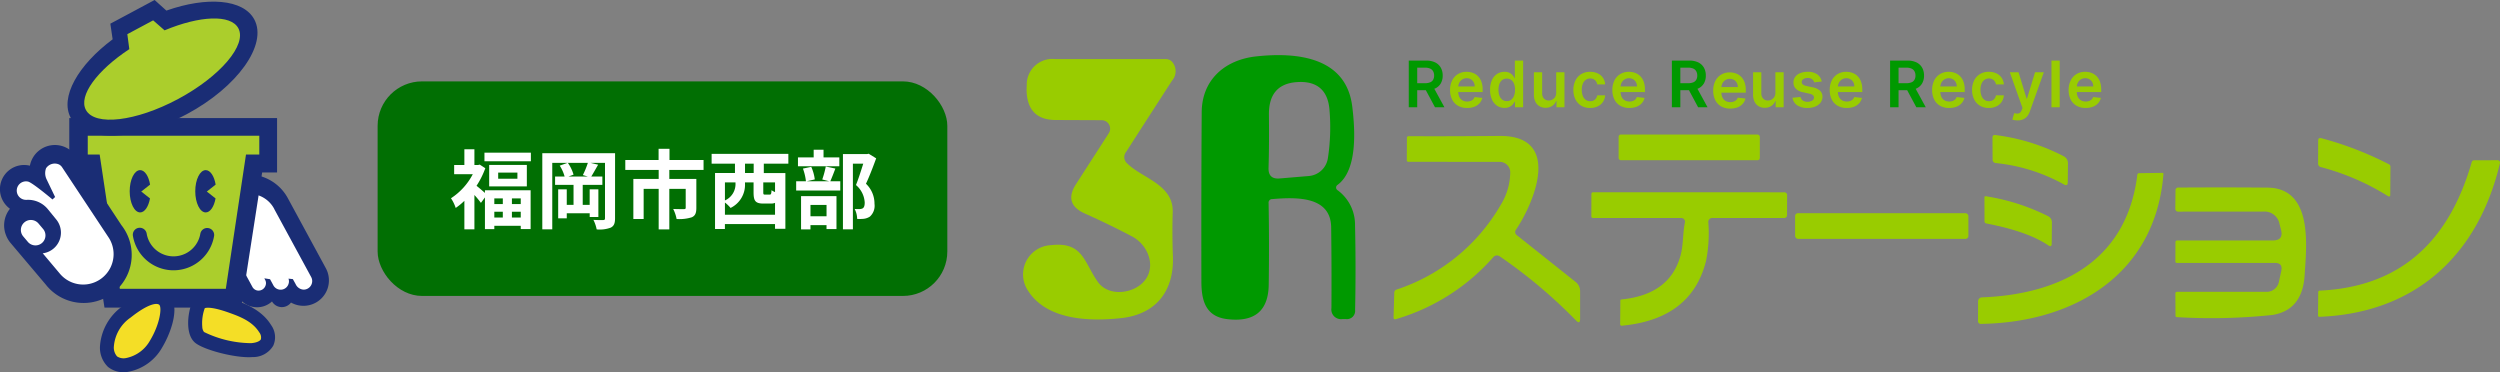
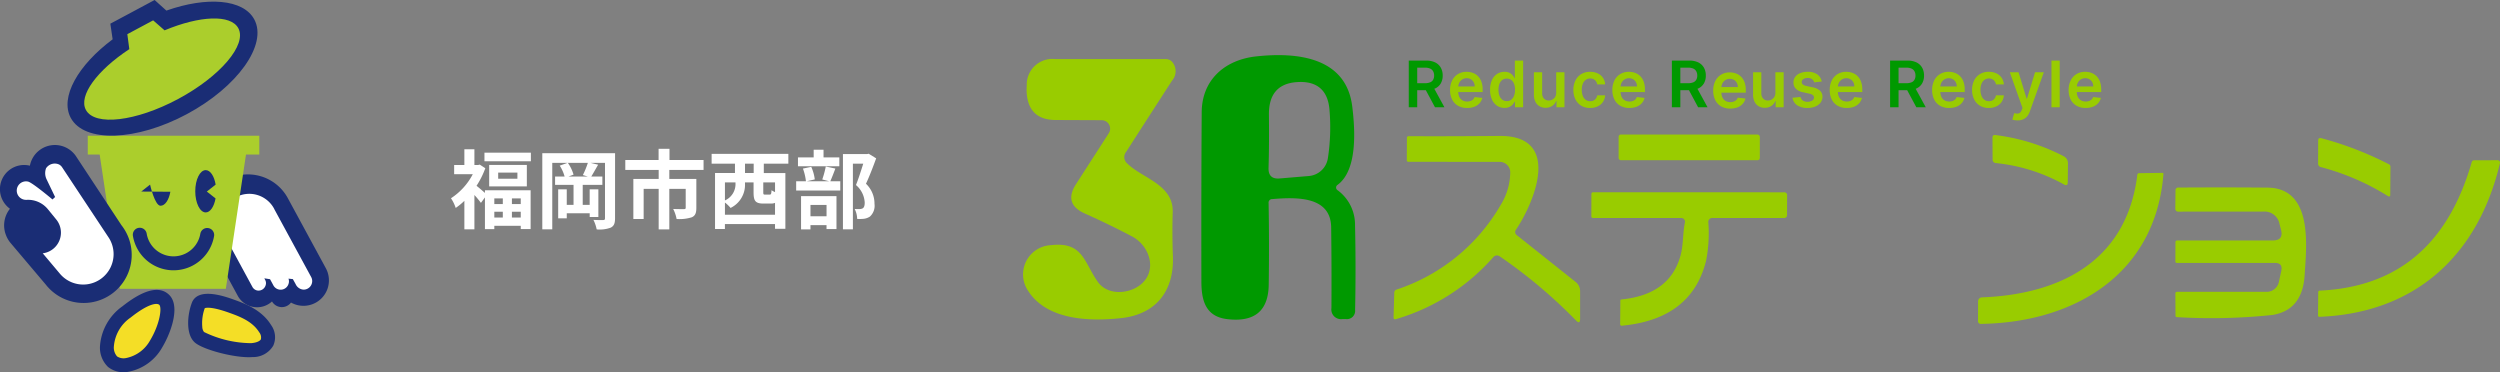
<svg xmlns="http://www.w3.org/2000/svg" id="logo" width="337.904" height="50.299" viewBox="0 0 337.904 50.299">
  <rect x="0" y="0" width="337.904" height="50.299" fill="#808080" stroke="none" />
  <defs>
    <clipPath id="clip-path">
      <rect id="長方形_76" data-name="長方形 76" width="44.457" height="50.299" fill="none" />
    </clipPath>
  </defs>
  <g id="グループ_75" data-name="グループ 75">
    <g id="グループ_56" data-name="グループ 56" clip-path="url(#clip-path)">
      <path id="パス_14" data-name="パス 14" d="M124.391,115.635a6.126,6.126,0,1,1,10.736-5.9h0l5.107,9.412a3.439,3.439,0,0,1-4.706,4.644,1.542,1.542,0,0,1-2.568-.148,2.977,2.977,0,0,1-4.665-.832l-3.9-7.173Z" transform="translate(-96.196 -82.899)" fill="#1a2d75" />
      <path id="パス_15" data-name="パス 15" d="M141.917,120.225,146.9,129.4l0,0a1.137,1.137,0,0,1,.132.526,1.162,1.162,0,0,1-1.16,1.164,1.25,1.25,0,0,1-1.08-.748l-.376-.676-.591-.063a1.028,1.028,0,0,1,.021.661,1.115,1.115,0,0,1-2.062.247l-.187-.349-.265-.483-.771-.119.11.214a.9.9,0,0,1,.068.721,1,1,0,0,1-1.184.7.969.969,0,0,1-.588-.441l-.177-.325-3.6-6.635a3.811,3.811,0,1,1,6.736-3.564" transform="translate(-104.834 -91.942)" fill="#fff" />
-       <path id="パス_16" data-name="パス 16" d="M70.3,71.935H42.214v7.352h1.922l2.838,18.27H65.447l2.838-18.27H70.3Z" transform="translate(-32.851 -55.979)" fill="#1a2d75" />
      <path id="パス_17" data-name="パス 17" d="M76.661,82.7H53.474v2.545h1.61L57.81,103.39H72.136l2.726-18.144h1.8Z" transform="translate(-41.613 -64.357)" fill="#abce2c" />
      <path id="パス_18" data-name="パス 18" d="M54.518,1.438,52.918,0,51.007,1.023l-2.16,1.157L46.936,3.2l.309,2.115c-4.693,3.5-7.152,7.832-5.665,10.609,1.819,3.4,8.849,3.172,15.7-.5s10.933-9.4,9.114-12.795c-1.479-2.761-6.4-3.129-11.876-1.2" transform="translate(-32.021)" fill="#1a2d75" />
      <path id="パス_19" data-name="パス 19" d="M62.178,12.849,60.632,11.5l-1.537.823-.415.222-1.537.823.267,2.023c-4.349,2.862-6.9,6.294-5.869,8.213,1.2,2.232,6.778,1.572,12.468-1.476s9.333-7.329,8.137-9.562c-1.019-1.9-5.226-1.7-9.969.284" transform="translate(-39.933 -8.749)" fill="#abce2c" />
-       <path id="パス_20" data-name="パス 20" d="M80.6,106.562l1.192-.939c-.187-1.137-.716-1.957-1.341-1.957-.781,0-1.414,1.28-1.414,2.859s.633,2.859,1.414,2.859c.613,0,1.133-.79,1.329-1.892Z" transform="translate(-61.508 -80.672)" fill="#1a2d75" />
+       <path id="パス_20" data-name="パス 20" d="M80.6,106.562l1.192-.939s.633,2.859,1.414,2.859c.613,0,1.133-.79,1.329-1.892Z" transform="translate(-61.508 -80.672)" fill="#1a2d75" />
      <path id="パス_21" data-name="パス 21" d="M120.547,106.562l1.192-.939c-.187-1.137-.716-1.957-1.341-1.957-.781,0-1.414,1.28-1.414,2.859s.633,2.859,1.414,2.859c.613,0,1.133-.79,1.329-1.892Z" transform="translate(-92.593 -80.672)" fill="#1a2d75" />
      <path id="パス_22" data-name="パス 22" d="M81.727,138.8a.943.943,0,0,0-.778,1.082,5.562,5.562,0,0,0,10.975.005.943.943,0,0,0-1.86-.306,3.677,3.677,0,0,1-7.254,0,.943.943,0,0,0-1.083-.778" transform="translate(-62.984 -108.005)" fill="#1a2d75" />
      <path id="パス_23" data-name="パス 23" d="M115.157,180.251c-.591,1.529-.868,4.2.367,5.336,1.109,1.023,5.631,2.181,7.8,2a3.17,3.17,0,0,0,2.838-1.55,2.8,2.8,0,0,0-.295-2.777c-1.277-2.081-3.6-2.92-4.992-3.422-1.207-.435-4.881-1.762-5.723.415" transform="translate(-89.224 -139.325)" fill="#1a2d75" />
      <path id="パス_24" data-name="パス 24" d="M129.782,192.31a14.729,14.729,0,0,1-6.369-1.506,1.181,1.181,0,0,1-.237-.685,5.937,5.937,0,0,1,.335-2.536c.119-.052.843-.272,3.339.63,1.306.471,3.094,1.117,4.025,2.634a1.1,1.1,0,0,1,.221.941c-.106.208-.506.455-1.314.523" transform="translate(-95.835 -145.928)" fill="#f4de26" />
      <path id="パス_25" data-name="パス 25" d="M63.9,178.9a7.229,7.229,0,0,0-2.981,5.31,3.62,3.62,0,0,0,1.08,2.847,3.367,3.367,0,0,0,2.783.652,6.64,6.64,0,0,0,4.5-3.211c1.109-1.828,2.248-4.879,1.4-6.6a2.111,2.111,0,0,0-.429-.59c-1.3-1.255-3.439-.719-6.347,1.592" transform="translate(-47.403 -137.466)" fill="#1a2d75" />
      <path id="パス_26" data-name="パス 26" d="M71.1,192.5a1.611,1.611,0,0,1-1.254-.208,1.8,1.8,0,0,1-.436-1.384,5.221,5.221,0,0,1,2.27-3.878c2.441-1.94,3.579-1.989,3.867-1.711h0c.371.358.1,2.6-1.273,4.856A4.774,4.774,0,0,1,71.1,192.5" transform="translate(-54.016 -144.115)" fill="#f4de26" />
      <path id="パス_27" data-name="パス 27" d="M16.416,99.2l-4.644-7.045-1.478-2.242a3.439,3.439,0,0,0-6.253,1.244,3.268,3.268,0,0,0-2.725,5.8l.019.032A3.6,3.6,0,0,0,.8,100.521a3.725,3.725,0,0,0,.707,1.174l4.678,5.529A6.5,6.5,0,0,0,16.416,99.2" transform="translate(0 -68.762)" fill="#1a2d75" />
      <path id="パス_28" data-name="パス 28" d="M13.712,111.81a2.816,2.816,0,0,0,1.819-4.585l-1.119-1.372,0,0a3.465,3.465,0,0,0-2.865-1.271h-.094a1.249,1.249,0,1,1,.252-2.472v0c.524.059,3.328,2.421,3.328,2.421l.354-.33-1.155-2.4a1.935,1.935,0,0,1-.071-1.485,1.411,1.411,0,0,1,1.766-.509,1.15,1.15,0,0,1,.4.364l0,0,6.352,9.59a4.111,4.111,0,0,1-6.626,4.827l-2.172-2.582Z" transform="translate(-7.938 -77.571)" fill="#fff" />
-       <path id="パス_29" data-name="パス 29" d="M13.651,136.987a1.351,1.351,0,0,0,2.088-1.715l-.621-.735a1.351,1.351,0,0,0-2.088,1.715Z" transform="translate(-9.901 -104.312)" fill="#fff" />
    </g>
  </g>
  <g id="グループ_85" data-name="グループ 85" transform="translate(-44.988 -14)">
    <g id="グループ_76" data-name="グループ 76" transform="translate(96 25)">
-       <rect id="長方形_97" data-name="長方形 97" width="77" height="29" rx="6" transform="translate(0.029 0)" fill="#016f03" />
      <path id="パス_279" data-name="パス 279" d="M7.216-5.209v.766H6.068v-.766Zm2.424.766H8.446v-.766H9.641ZM8.446-2.622v-.789H9.641v.789ZM6.068-3.411H7.216v.789H6.068ZM4.8-5.952c-.325-.29-.824-.719-1.137-.963A11.372,11.372,0,0,0,4.85-9.292L4.1-9.78l-.244.058H3.377v-2.134H2.02v2.134H.639V-8.48H3.156A8.608,8.608,0,0,1,.21-5.232,5.3,5.3,0,0,1,.848-3.922,8.718,8.718,0,0,0,2.02-4.884v3.851H3.377v-4.64a13.156,13.156,0,0,1,.882,1.067L4.8-5.348v4.292H6.068v-.452H9.641v.441h1.334V-6.311H4.8ZM9.188-7.866H6.59V-8.7h2.6ZM5.372-9.733v2.9h5.092v-2.9Zm-.638-1.659v1.16H11.01v-1.16ZM18.712-8.167H16.091l.684-.255a5.237,5.237,0,0,0-.766-1.589h2.7a11.643,11.643,0,0,1-.673,1.647Zm3.677-3.155H12.553V-1.033H13.9v-8.978h2.065l-1.056.371a5.343,5.343,0,0,1,.661,1.473H14.281v1.125h2.494v2.7h-.916v-2.1H14.7v3.921h1.16V-3.2h3.1v.5h1.172V-6.439H18.956v2.1h-.94v-2.7h2.656V-8.167h-1.5c.267-.429.6-1.032.928-1.6l-1.021-.244h1.949v7.47c0,.2-.07.255-.255.255s-.777.012-1.311-.023a4.982,4.982,0,0,1,.441,1.288,4.318,4.318,0,0,0,1.914-.244c.429-.232.568-.58.568-1.264ZM34.349-9.06v-1.346H29.744v-1.508H28.271v1.508h-4.5V-9.06h4.512v1.218H24.86v5.417h1.392V-6.5h2.03v5.475h1.438V-6.5h2.216v2.552c0,.128-.058.186-.244.186s-.87,0-1.45-.023a4.951,4.951,0,0,1,.464,1.357,5.532,5.532,0,0,0,2.053-.232c.476-.209.615-.6.615-1.264V-7.842H29.721V-9.06Zm6.774.418H39.952V-9.907h1.172Zm2.888,2.575a2.246,2.246,0,0,1-.476-.255c-.023.522-.07.6-.267.6h-.592c-.22,0-.255-.035-.255-.336V-7.378h1.589ZM37.238-3.005V-4.652A4.69,4.69,0,0,1,38-3.922a3.481,3.481,0,0,0,1.949-3.329v-.128h1.16v1.334c0,1.148.22,1.531,1.346,1.531h.974a1.45,1.45,0,0,0,.58-.093v1.6Zm1.427-4.373v.1a2.426,2.426,0,0,1-1.427,2.343V-7.378ZM45.81-9.907V-11.23H35.439v1.322h3.155v1.264H35.9V-1.08h1.334v-.661h6.774V-1.1h1.4v-7.54H42.492V-9.907Zm6.89-.847H50.566v-1.032H49.232v1.032H47.109v1.195H52.7ZM50.972-4.328V-2.8H48.8V-4.328ZM47.527-1.022H48.8V-1.6h2.169v.534h1.346V-5.522H47.527Zm3.341-8.5a12.146,12.146,0,0,1-.476,1.752l.94.244H48.292l1.09-.255a5.841,5.841,0,0,0-.476-1.694l-1.125.232a7.317,7.317,0,0,1,.406,1.717H46.866v1.253h5.962V-7.529H51.482c.2-.452.441-1.079.684-1.717Zm5.8-1.728-.209.046H53.188V-1.033h1.346V-9.907h1.4c-.278.882-.65,2.065-.986,2.888a3.332,3.332,0,0,1,1.183,2.366c0,.394-.07.661-.278.789a.976.976,0,0,1-.429.093,6.417,6.417,0,0,1-.65-.012,3.075,3.075,0,0,1,.336,1.346,6,6,0,0,0,.928-.023,1.951,1.951,0,0,0,.789-.29,1.967,1.967,0,0,0,.626-1.728A3.7,3.7,0,0,0,56.3-7.193c.464-.986.974-2.32,1.38-3.434Z" transform="translate(9.733 21.028)" fill="#fff" />
    </g>
  </g>
  <g id="グループ_84" data-name="グループ 84" transform="translate(-5760.149 -1601.454)">
    <g id="グループ_71" data-name="グループ 71" transform="translate(5898.416 1608.904)">
      <path id="パス_265" data-name="パス 265" d="M149.323,57.874q.1,5.474.017,11.043-.078,5.291-5.6,4.641c-3.01-.347-3.5-2.646-3.5-5.109q-.026-12.561.043-22.857c.026-4.381,3.123-7.087,7.373-7.547,5.6-.607,12.17.13,12.977,6.792.382,3.123.737,8.605-2.012,10.592a.431.431,0,0,0-.175.34.411.411,0,0,0,.166.337,5.774,5.774,0,0,1,2.394,4.771q.13,5.751.009,11.442a1.115,1.115,0,0,1-1.258,1.232H159.3a1.31,1.31,0,0,1-1.483-1.492q.035-5.456-.035-10.9c-.052-4.172-4.528-4.12-7.972-3.825A.473.473,0,0,0,149.323,57.874Zm8.007-6.02a27.635,27.635,0,0,0,.226-6.549c-.2-2.724-1.735-3.982-4.441-3.782q-3.782.278-3.747,4.389.043,4.251-.052,7.191-.052,1.579,1.509,1.44l3.947-.33A2.841,2.841,0,0,0,157.329,51.854Z" transform="translate(-116.125 -37.873)" fill="#090" />
      <path id="パス_264" data-name="パス 264" d="M126.536,52.6c2,2,6.254,2.828,6.142,6.575q-.087,2.932.026,5.977c.173,4.563-2.169,7.807-6.948,8.345-4.389.486-10.08.269-12.621-3.678a3.957,3.957,0,0,1,3.088-6.176c4.329-.5,4.433,2.264,6.332,4.962,1.275,1.8,4,1.666,5.6.512,2.576-1.865,1.466-5.37-.972-6.653q-3-1.587-6.384-3.1-2.915-1.3-1.188-3.973l4.424-6.87a1.145,1.145,0,0,0-.954-1.77l-6.228-.026q-3.661-.017-3.912-3.678a7.93,7.93,0,0,1,.009-.98,3.474,3.474,0,0,1,3.886-3.574h14.929a1.11,1.11,0,0,1,.824.364,1.925,1.925,0,0,1-.009,2.559q-3.184,4.927-6.211,9.637A1.118,1.118,0,0,0,126.536,52.6Z" transform="translate(-112.44 -37.956)" fill="#9c0" />
      <rect id="長方形_95" data-name="長方形 95" width="19.084" height="3.47" rx="0.29" transform="translate(80.509 10.736)" fill="#9c0" />
      <path id="パス_270" data-name="パス 270" d="M273.172,57.009a23.909,23.909,0,0,0-9.238-2.9.451.451,0,0,1-.416-.451l-.017-2.975q-.009-.408.4-.356a27.286,27.286,0,0,1,9.256,2.88,1.045,1.045,0,0,1,.547.919l-.026,2.585Q273.675,57.277,273.172,57.009Z" transform="translate(-132.462 -39.523)" fill="#9c0" />
      <path id="パス_266" data-name="パス 266" d="M186.748,63.109a.525.525,0,0,0,.121.789l7.937,6.315a1.57,1.57,0,0,1,.59,1.232v3.739q0,.8-.555.226a67.943,67.943,0,0,0-10.323-8.675.638.638,0,0,0-.841.1,27.969,27.969,0,0,1-13.22,8.406.217.217,0,0,1-.278-.208l.1-3.366a.439.439,0,0,1,.33-.442,25.455,25.455,0,0,0,14.07-11.459,8.566,8.566,0,0,0,1.275-4.337,1.423,1.423,0,0,0-1.423-1.457l-12.344-.009q-.217,0-.217-.226l.017-2.984a.222.222,0,0,1,.252-.252q5.63.026,12.266-.035C192.994,50.4,189.221,59.422,186.748,63.109Z" transform="translate(-120.093 -39.543)" fill="#9c0" />
      <path id="パス_273" data-name="パス 273" d="M323.739,58.676a33.031,33.031,0,0,0-9.091-3.947.477.477,0,0,1-.408-.512l.009-3.071q0-.434.425-.33a45.21,45.21,0,0,1,9.134,3.522.352.352,0,0,1,.208.338l-.026,3.852a.159.159,0,0,1-.08.144A.18.18,0,0,1,323.739,58.676Z" transform="translate(-139.187 -39.586)" fill="#9c0" />
      <path id="パス_272" data-name="パス 272" d="M338.814,54.658c-2.932,12.379-11.364,20.255-24.419,20.758a.165.165,0,0,1-.165-.174l.026-3.158a.194.194,0,0,1,.208-.208C325.654,71.348,332,64.937,335,54.51a.33.33,0,0,1,.347-.252l3.158-.009a.316.316,0,0,1,.254.125A.335.335,0,0,1,338.814,54.658Z" transform="translate(-139.186 -40.044)" fill="#9c0" />
      <path id="パス_268" data-name="パス 268" d="M286.311,56.385c-1.084,13.584-12.084,20.047-24.627,20.246a.375.375,0,0,1-.434-.425l.009-2.628a.529.529,0,0,1,.512-.529c10.609-.408,19.57-4.918,21.01-16.56a.23.23,0,0,1,.243-.226l3.132-.043Q286.328,56.22,286.311,56.385Z" transform="translate(-132.163 -40.305)" fill="#9c0" />
      <path id="パス_271" data-name="パス 271" d="M306.277,64.206l-.2-.763a2.062,2.062,0,0,0-2.195-1.692l-11.45.009a.391.391,0,0,1-.442-.442l.026-2.412a.354.354,0,0,1,.39-.4q6.168-.043,12.032.009c6.22.052,5.274,7.929,5.031,11.832q-.295,4.719-4.346,5.378a78.5,78.5,0,0,1-12.908.295.185.185,0,0,1-.2-.208l-.017-3a.217.217,0,0,1,.217-.217H304.2a1.688,1.688,0,0,0,1.813-1.457l.3-1.362q.234-1.084-.867-1.084H292.216Q292,68.7,292,68.474l.009-2.611a.213.213,0,0,1,.217-.208h12.934Q306.65,65.655,306.277,64.206Z" transform="translate(-136.238 -40.605)" fill="#9c0" />
      <path id="パス_267" data-name="パス 267" d="M216.814,63.352a19.169,19.169,0,0,1-.312,5.17q-1.969,7.868-11.355,8.753a.206.206,0,0,1-.252-.234l.026-3.14a.16.16,0,0,1,.165-.173q6.541-.659,7.972-5.951c.4-1.483.278-2.941.59-4.45a.5.5,0,0,0-.494-.607H201.217A.217.217,0,0,1,201,62.5l.009-3.045a.217.217,0,0,1,.217-.217l25.8.009a.383.383,0,0,1,.434.434l-.009,2.611a.38.38,0,0,1-.434.425H217.43A.543.543,0,0,0,216.814,63.352Z" transform="translate(-124.178 -40.705)" fill="#9c0" />
-       <path id="パス_269" data-name="パス 269" d="M270.881,66.5c-2.307-1.57-5.734-2.446-8.362-2.958a.288.288,0,0,1-.26-.321l-.009-3.192q0-.2.2-.165a28.574,28.574,0,0,1,8.38,2.68.935.935,0,0,1,.538.9l-.026,2.811Q271.341,66.808,270.881,66.5Z" transform="translate(-132.296 -40.787)" fill="#9c0" />
-       <rect id="長方形_96" data-name="長方形 96" width="23.421" height="3.47" rx="0.38" transform="translate(104.364 21.363)" fill="#9c0" />
    </g>
    <g id="グループ_81" data-name="グループ 81" transform="translate(5950.559 1609.645)">
      <path id="パス_276" data-name="パス 276" d="M9.452-.872a2.418,2.418,0,0,1-1.228-.3,1.988,1.988,0,0,1-.793-.844A2.817,2.817,0,0,1,7.154-3.3a2.814,2.814,0,0,1,.279-1.283,2.1,2.1,0,0,1,.781-.863,2.2,2.2,0,0,1,1.18-.31,2.425,2.425,0,0,1,.827.14,1.9,1.9,0,0,1,.69.433,2.035,2.035,0,0,1,.473.744,3.006,3.006,0,0,1,.173,1.074v.342H7.677v-.752h2.809a1.209,1.209,0,0,0-.139-.571,1.014,1.014,0,0,0-.377-.4,1.073,1.073,0,0,0-.562-.145,1.094,1.094,0,0,0-.6.165,1.149,1.149,0,0,0-.4.431,1.239,1.239,0,0,0-.146.584v.656a1.532,1.532,0,0,0,.151.707,1.065,1.065,0,0,0,.422.45,1.253,1.253,0,0,0,.635.156,1.322,1.322,0,0,0,.441-.069.959.959,0,0,0,.342-.2.86.86,0,0,0,.219-.336l1.041.117a1.62,1.62,0,0,1-.374.719,1.823,1.823,0,0,1-.7.474A2.669,2.669,0,0,1,9.452-.872Zm5.063-.009a1.79,1.79,0,0,1-1-.286A1.947,1.947,0,0,1,12.82-2a3.1,3.1,0,0,1-.256-1.325,3.07,3.07,0,0,1,.26-1.332,1.917,1.917,0,0,1,.7-.822,1.82,1.82,0,0,1,.989-.279,1.47,1.47,0,0,1,.684.14,1.318,1.318,0,0,1,.425.336,2.1,2.1,0,0,1,.243.368h.046v-2.36h1.118V-.964h-1.1v-.745H15.87a1.868,1.868,0,0,1-.25.365,1.361,1.361,0,0,1-.431.328A1.489,1.489,0,0,1,14.514-.881Zm.311-.915a.959.959,0,0,0,.6-.193,1.184,1.184,0,0,0,.379-.538,2.285,2.285,0,0,0,.129-.8,2.258,2.258,0,0,0-.128-.8,1.15,1.15,0,0,0-.376-.527.978.978,0,0,0-.608-.188.983.983,0,0,0-.622.194,1.175,1.175,0,0,0-.376.536,2.249,2.249,0,0,0-.126.782,2.273,2.273,0,0,0,.128.79,1.209,1.209,0,0,0,.379.545A.964.964,0,0,0,14.826-1.8ZM21.5-2.954V-5.7h1.115V-.964H21.536V-1.8h-.049a1.426,1.426,0,0,1-.525.65,1.54,1.54,0,0,1-.9.253,1.6,1.6,0,0,1-.821-.208,1.42,1.42,0,0,1-.556-.607,2.134,2.134,0,0,1-.2-.966V-5.7H19.6v2.84a1.008,1.008,0,0,0,.246.715.842.842,0,0,0,.647.265A1.023,1.023,0,0,0,20.973-2a.979.979,0,0,0,.38-.359A1.11,1.11,0,0,0,21.5-2.954ZM26.088-.872a2.278,2.278,0,0,1-1.215-.311,2.062,2.062,0,0,1-.779-.861,2.818,2.818,0,0,1-.273-1.268A2.805,2.805,0,0,1,24.1-4.585a2.078,2.078,0,0,1,.784-.863,2.256,2.256,0,0,1,1.2-.31,2.357,2.357,0,0,1,1.021.211,1.76,1.76,0,0,1,.71.595,1.767,1.767,0,0,1,.3.895H27.049a1.031,1.031,0,0,0-.307-.571.9.9,0,0,0-.645-.229,1.013,1.013,0,0,0-.6.183,1.184,1.184,0,0,0-.4.525,2.116,2.116,0,0,0-.143.819,2.19,2.19,0,0,0,.142.83,1.2,1.2,0,0,0,.4.533,1,1,0,0,0,.605.186,1.008,1.008,0,0,0,.442-.094.875.875,0,0,0,.328-.273,1.053,1.053,0,0,0,.182-.434h1.066a1.849,1.849,0,0,1-.3.889,1.735,1.735,0,0,1-.7.6A2.315,2.315,0,0,1,26.088-.872Zm5.3,0a2.418,2.418,0,0,1-1.228-.3,1.988,1.988,0,0,1-.793-.844A2.817,2.817,0,0,1,29.089-3.3a2.814,2.814,0,0,1,.279-1.283,2.1,2.1,0,0,1,.781-.863,2.2,2.2,0,0,1,1.18-.31,2.425,2.425,0,0,1,.827.14,1.9,1.9,0,0,1,.69.433,2.035,2.035,0,0,1,.473.744,3.006,3.006,0,0,1,.173,1.074v.342H29.613v-.752h2.809a1.209,1.209,0,0,0-.139-.571,1.014,1.014,0,0,0-.377-.4,1.073,1.073,0,0,0-.562-.145,1.094,1.094,0,0,0-.6.165,1.149,1.149,0,0,0-.4.431,1.239,1.239,0,0,0-.146.584v.656a1.532,1.532,0,0,0,.151.707,1.065,1.065,0,0,0,.422.45,1.253,1.253,0,0,0,.635.156,1.322,1.322,0,0,0,.441-.069.959.959,0,0,0,.342-.2A.859.859,0,0,0,32.4-2.35l1.041.117a1.62,1.62,0,0,1-.374.719,1.823,1.823,0,0,1-.7.474A2.669,2.669,0,0,1,31.387-.872ZM51.127-2.954V-5.7h1.115V-.964H51.161V-1.8h-.049a1.426,1.426,0,0,1-.525.65,1.54,1.54,0,0,1-.9.253,1.6,1.6,0,0,1-.821-.208,1.42,1.42,0,0,1-.556-.607,2.134,2.134,0,0,1-.2-.966V-5.7h1.115v2.84a1.008,1.008,0,0,0,.246.715.842.842,0,0,0,.647.265A1.023,1.023,0,0,0,50.6-2a.979.979,0,0,0,.38-.359A1.11,1.11,0,0,0,51.127-2.954Zm6.261-1.491-1.017.111a.83.83,0,0,0-.149-.29.763.763,0,0,0-.285-.219,1.032,1.032,0,0,0-.437-.083,1.061,1.061,0,0,0-.584.151.443.443,0,0,0-.233.391.408.408,0,0,0,.152.336,1.275,1.275,0,0,0,.516.213l.807.173a2.048,2.048,0,0,1,1,.459,1.1,1.1,0,0,1,.331.822,1.285,1.285,0,0,1-.26.787,1.685,1.685,0,0,1-.713.531,2.691,2.691,0,0,1-1.047.191,2.42,2.42,0,0,1-1.4-.365,1.456,1.456,0,0,1-.631-1.018l1.087-.1a.766.766,0,0,0,.314.484,1.092,1.092,0,0,0,.625.163,1.124,1.124,0,0,0,.639-.163.477.477,0,0,0,.242-.4.422.422,0,0,0-.156-.336,1.109,1.109,0,0,0-.482-.2L54.9-2.988a1.913,1.913,0,0,1-1.007-.479,1.168,1.168,0,0,1-.323-.855,1.214,1.214,0,0,1,.239-.759,1.557,1.557,0,0,1,.675-.5,2.624,2.624,0,0,1,1-.177,2.161,2.161,0,0,1,1.311.354A1.492,1.492,0,0,1,57.388-4.445ZM60.765-.872a2.418,2.418,0,0,1-1.228-.3,1.988,1.988,0,0,1-.793-.844A2.817,2.817,0,0,1,58.467-3.3a2.814,2.814,0,0,1,.279-1.283,2.1,2.1,0,0,1,.781-.863,2.2,2.2,0,0,1,1.18-.31,2.425,2.425,0,0,1,.827.14,1.9,1.9,0,0,1,.69.433,2.034,2.034,0,0,1,.473.744,3.006,3.006,0,0,1,.173,1.074v.342H58.991v-.752H61.8a1.209,1.209,0,0,0-.139-.571,1.014,1.014,0,0,0-.377-.4,1.073,1.073,0,0,0-.562-.145,1.094,1.094,0,0,0-.6.165,1.149,1.149,0,0,0-.4.431,1.239,1.239,0,0,0-.146.584v.656a1.532,1.532,0,0,0,.151.707,1.065,1.065,0,0,0,.422.45,1.253,1.253,0,0,0,.635.156,1.322,1.322,0,0,0,.441-.069.959.959,0,0,0,.342-.2.859.859,0,0,0,.219-.336l1.041.117a1.62,1.62,0,0,1-.374.719,1.823,1.823,0,0,1-.7.474A2.669,2.669,0,0,1,60.765-.872Zm10.59-.092Zm3.252.092a2.418,2.418,0,0,1-1.228-.3,1.988,1.988,0,0,1-.793-.844A2.817,2.817,0,0,1,72.31-3.3a2.814,2.814,0,0,1,.279-1.283,2.1,2.1,0,0,1,.781-.863,2.2,2.2,0,0,1,1.18-.31,2.425,2.425,0,0,1,.827.14,1.9,1.9,0,0,1,.69.433,2.035,2.035,0,0,1,.473.744,3.006,3.006,0,0,1,.173,1.074v.342H72.833v-.752h2.809a1.209,1.209,0,0,0-.139-.571,1.014,1.014,0,0,0-.377-.4,1.073,1.073,0,0,0-.562-.145,1.094,1.094,0,0,0-.6.165,1.149,1.149,0,0,0-.4.431,1.239,1.239,0,0,0-.146.584v.656a1.532,1.532,0,0,0,.151.707,1.065,1.065,0,0,0,.422.45,1.253,1.253,0,0,0,.635.156,1.322,1.322,0,0,0,.441-.069.959.959,0,0,0,.342-.2.86.86,0,0,0,.219-.336l1.041.117a1.62,1.62,0,0,1-.374.719,1.823,1.823,0,0,1-.7.474A2.669,2.669,0,0,1,74.608-.872Zm5.371,0a2.278,2.278,0,0,1-1.215-.311,2.062,2.062,0,0,1-.779-.861,2.818,2.818,0,0,1-.273-1.268,2.805,2.805,0,0,1,.277-1.274,2.078,2.078,0,0,1,.784-.863,2.256,2.256,0,0,1,1.2-.31,2.357,2.357,0,0,1,1.021.211,1.76,1.76,0,0,1,.71.595,1.767,1.767,0,0,1,.3.895H80.94a1.031,1.031,0,0,0-.307-.571.9.9,0,0,0-.645-.229,1.013,1.013,0,0,0-.6.183,1.184,1.184,0,0,0-.4.525,2.116,2.116,0,0,0-.143.819,2.19,2.19,0,0,0,.142.83,1.2,1.2,0,0,0,.4.533,1,1,0,0,0,.605.186,1.008,1.008,0,0,0,.442-.094.875.875,0,0,0,.328-.273,1.053,1.053,0,0,0,.182-.434h1.066a1.849,1.849,0,0,1-.3.889,1.735,1.735,0,0,1-.7.6A2.315,2.315,0,0,1,79.979-.872ZM83.877.81a2.327,2.327,0,0,1-.42-.035A1.624,1.624,0,0,1,83.15.693l.259-.869a1.488,1.488,0,0,0,.434.068.544.544,0,0,0,.337-.119.871.871,0,0,0,.248-.384l.1-.256L82.808-5.7h1.183l1.09,3.573h.049L86.224-5.7H87.41l-1.894,5.3a2.146,2.146,0,0,1-.351.645,1.452,1.452,0,0,1-.534.413A1.812,1.812,0,0,1,83.877.81Zm5.679-8.083V-.964H88.44V-7.273Zm3.5,6.4a2.418,2.418,0,0,1-1.228-.3,1.988,1.988,0,0,1-.793-.844A2.817,2.817,0,0,1,90.758-3.3a2.814,2.814,0,0,1,.279-1.283,2.1,2.1,0,0,1,.781-.863A2.2,2.2,0,0,1,93-5.757a2.425,2.425,0,0,1,.827.14,1.9,1.9,0,0,1,.69.433,2.035,2.035,0,0,1,.473.744,3.006,3.006,0,0,1,.173,1.074v.342H91.282v-.752h2.809a1.209,1.209,0,0,0-.139-.571,1.014,1.014,0,0,0-.377-.4,1.073,1.073,0,0,0-.562-.145,1.094,1.094,0,0,0-.6.165,1.149,1.149,0,0,0-.4.431,1.239,1.239,0,0,0-.146.584v.656a1.532,1.532,0,0,0,.151.707,1.065,1.065,0,0,0,.422.45,1.253,1.253,0,0,0,.635.156,1.322,1.322,0,0,0,.441-.069.959.959,0,0,0,.342-.2.86.86,0,0,0,.219-.336l1.041.117a1.62,1.62,0,0,1-.374.719,1.823,1.823,0,0,1-.7.474A2.669,2.669,0,0,1,93.056-.872Z" transform="translate(-1.571 7.273)" fill="#99cc01" />
      <path id="パス_275" data-name="パス 275" d="M.717-.964V-7.273H3.083A2.665,2.665,0,0,1,4.3-7.02a1.739,1.739,0,0,1,.749.707,2.132,2.132,0,0,1,.254,1.058A2.066,2.066,0,0,1,5.05-4.2a1.705,1.705,0,0,1-.756.687,2.8,2.8,0,0,1-1.226.242H1.383v-.949H2.914a1.749,1.749,0,0,0,.7-.119.826.826,0,0,0,.4-.348,1.126,1.126,0,0,0,.131-.565A1.167,1.167,0,0,0,4.01-5.83a.853.853,0,0,0-.4-.363,1.682,1.682,0,0,0-.7-.125H1.86V-.964ZM3.976-3.823,5.538-.964H4.263L2.729-3.823Z" transform="translate(-0.717 7.273)" fill="#090" />
      <path id="パス_277" data-name="パス 277" d="M.717-.964V-7.273H3.083A2.665,2.665,0,0,1,4.3-7.02a1.739,1.739,0,0,1,.749.707,2.132,2.132,0,0,1,.254,1.058A2.066,2.066,0,0,1,5.05-4.2a1.705,1.705,0,0,1-.756.687,2.8,2.8,0,0,1-1.226.242H1.383v-.949H2.914a1.749,1.749,0,0,0,.7-.119.826.826,0,0,0,.4-.348,1.126,1.126,0,0,0,.131-.565A1.167,1.167,0,0,0,4.01-5.83a.853.853,0,0,0-.4-.363,1.682,1.682,0,0,0-.7-.125H1.86V-.964ZM3.976-3.823,5.538-.964H4.263L2.729-3.823Z" transform="translate(64.342 7.273)" fill="#090" />
      <path id="パス_280" data-name="パス 280" d="M9.452-.145a2.418,2.418,0,0,1-1.228-.3,1.988,1.988,0,0,1-.793-.844,2.817,2.817,0,0,1-.277-1.289,2.814,2.814,0,0,1,.279-1.283,2.1,2.1,0,0,1,.781-.863,2.2,2.2,0,0,1,1.18-.31,2.425,2.425,0,0,1,.827.14,1.9,1.9,0,0,1,.69.433,2.035,2.035,0,0,1,.473.744,3.006,3.006,0,0,1,.173,1.074V-2.3H7.677V-3.05h2.809a1.209,1.209,0,0,0-.139-.571,1.014,1.014,0,0,0-.377-.4,1.073,1.073,0,0,0-.562-.145,1.094,1.094,0,0,0-.6.165,1.149,1.149,0,0,0-.4.431,1.239,1.239,0,0,0-.146.584v.656a1.532,1.532,0,0,0,.151.707,1.065,1.065,0,0,0,.422.45,1.253,1.253,0,0,0,.635.156,1.322,1.322,0,0,0,.441-.069.959.959,0,0,0,.342-.2.86.86,0,0,0,.219-.336l1.041.117a1.62,1.62,0,0,1-.374.719,1.823,1.823,0,0,1-.7.474A2.669,2.669,0,0,1,9.452-.145Z" transform="translate(33.995 6.63)" fill="#99cc01" />
      <path id="パス_281" data-name="パス 281" d="M.717-.964V-7.273H3.083A2.665,2.665,0,0,1,4.3-7.02a1.739,1.739,0,0,1,.749.707,2.132,2.132,0,0,1,.254,1.058A2.066,2.066,0,0,1,5.05-4.2a1.705,1.705,0,0,1-.756.687,2.8,2.8,0,0,1-1.226.242H1.383v-.949H2.914a1.749,1.749,0,0,0,.7-.119.826.826,0,0,0,.4-.348,1.126,1.126,0,0,0,.131-.565A1.167,1.167,0,0,0,4.01-5.83a.853.853,0,0,0-.4-.363,1.682,1.682,0,0,0-.7-.125H1.86V-.964ZM3.976-3.823,5.538-.964H4.263L2.729-3.823Z" transform="translate(34.848 7.273)" fill="#090" />
    </g>
  </g>
</svg>